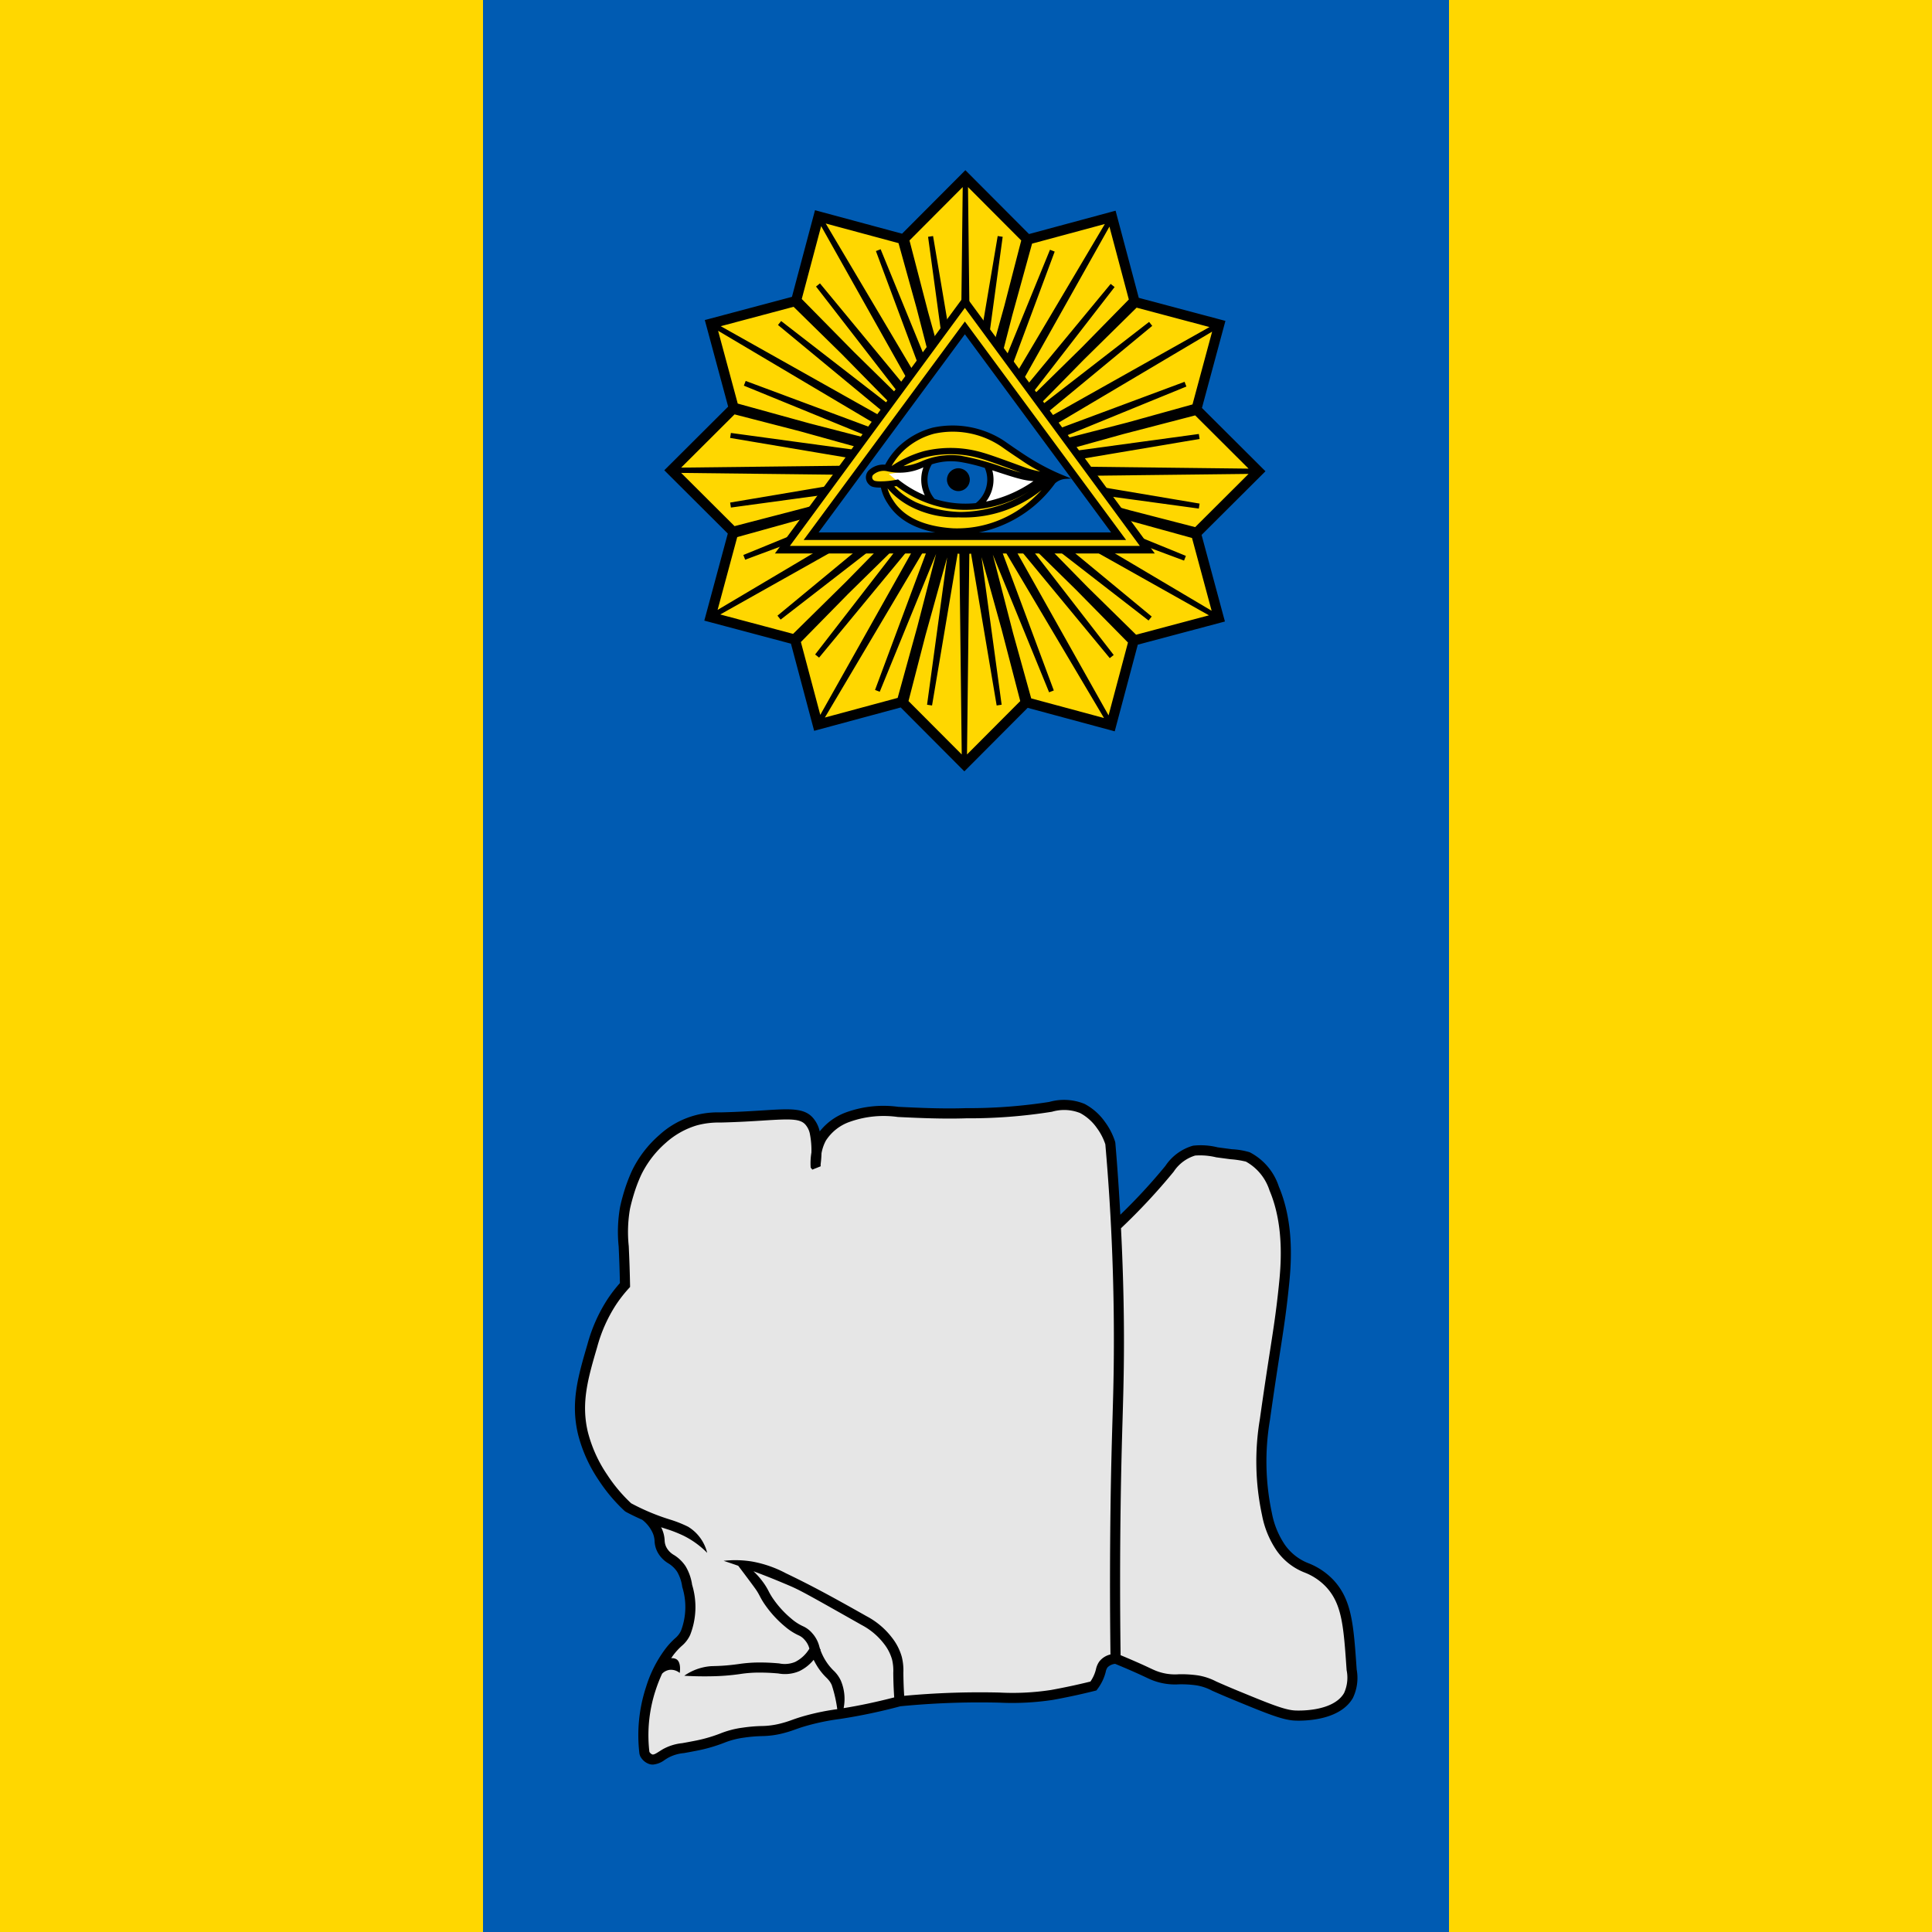
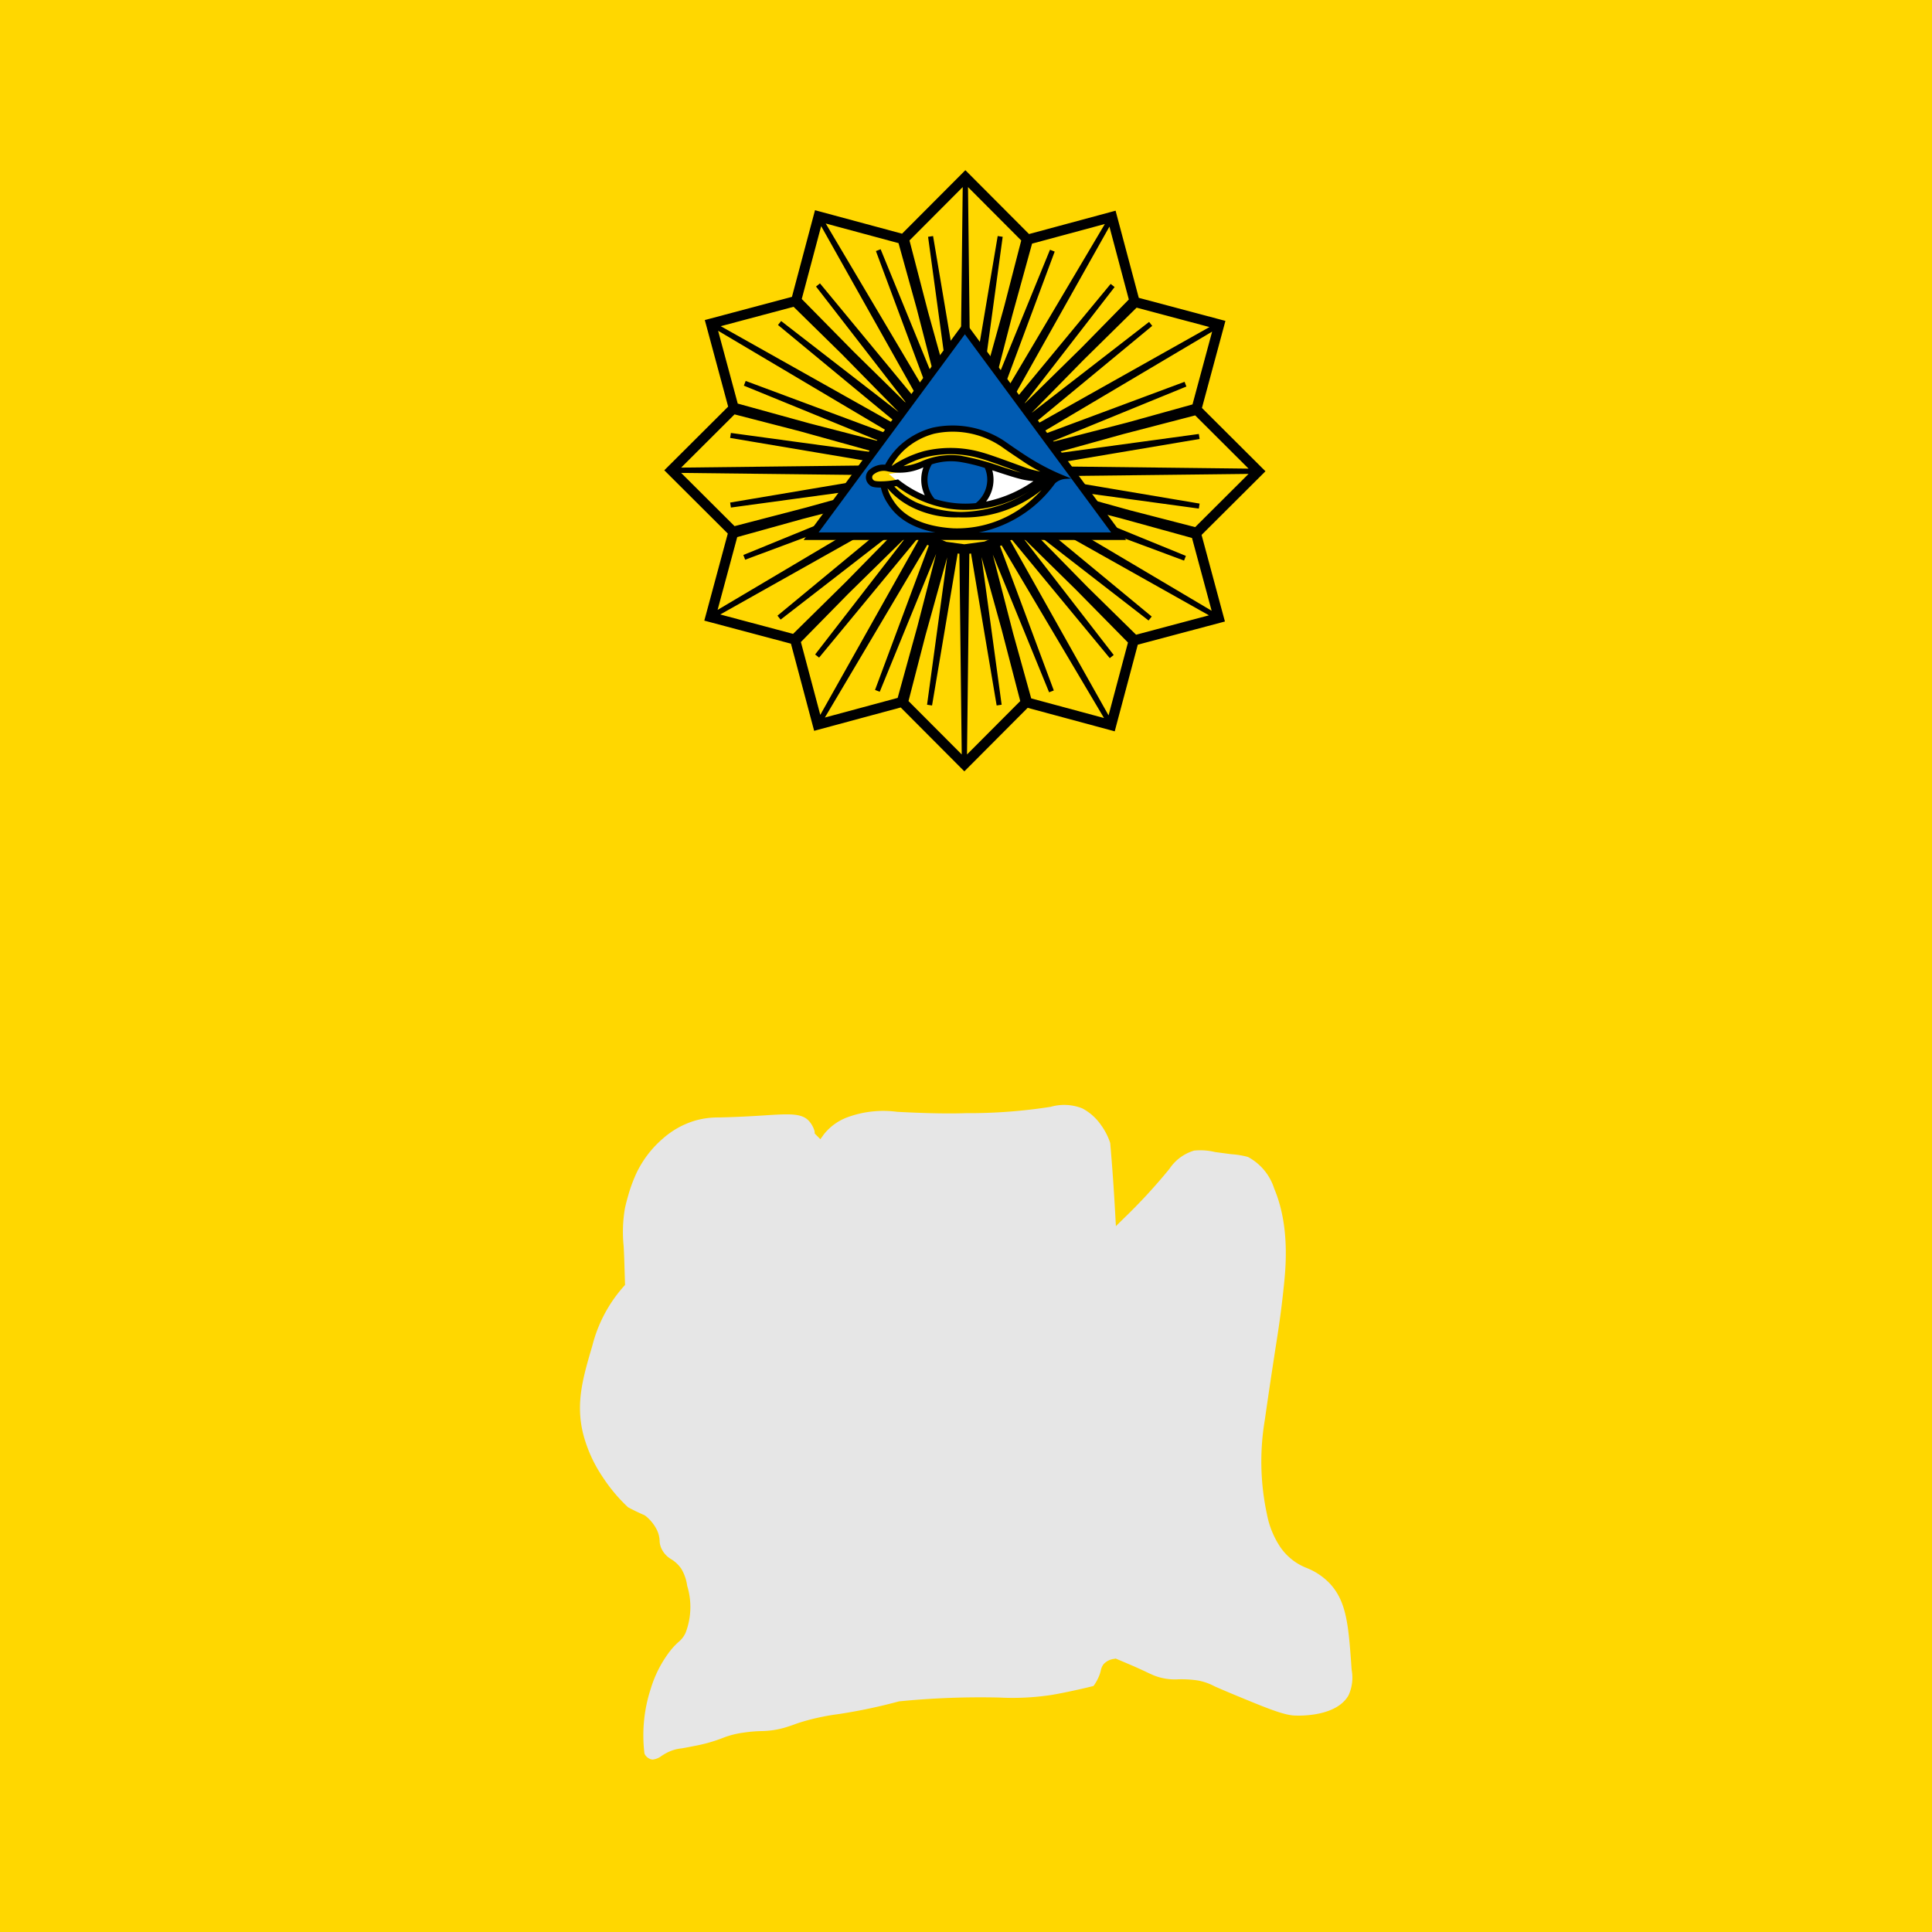
<svg xmlns="http://www.w3.org/2000/svg" viewBox="0 0 191.348 191.348">
  <defs>
    <style>.a,.c{fill:gold;}.b,.d{fill:#005bb2;}.c,.d{stroke:#000;stroke-miterlimit:10;stroke-width:0.75px;}.e{fill:#fff;}.f{fill:#e6e6e6;}</style>
  </defs>
  <rect class="a" width="191.348" height="191.348" />
-   <rect class="b" x="47.837" width="95.674" height="191.348" />
-   <path class="a" d="M118.589,40.655l-.101-.101.037-.137q1.112-4.142,2.233-8.279l.001-.004q-4.117-1.088-8.238-2.193l-.137-.037-.037-.138q-1.111-4.141-2.208-8.287l-.004.001Q106.03,22.591,101.905,23.697l-.138.037-6.157-6.172-.001.001q-3,3.015-6.016,6.036l-.101.101-8.42-2.27-2.23,8.375-3.381.902q-2.524.674-5.045,1.343l-.002 0q.776,2.853,1.543,5.712l.716,2.658-.101.101q-3.038,3.031-6.076,6.056l0.0.001q1.791,1.778,3.58,3.564L72.638,52.695l-2.274,8.419.001 0q2.648.7,5.296,1.409l3.082.821,2.244,8.424,8.366-2.255.101.101q3.032,3.039,6.057,6.076l.001-.001q2.762-2.775,5.529-5.548l.592-.594,3.61.973q2.405.648,4.807,1.297l.003.001q1.09-4.119,2.193-8.239l.037-.137,8.424-2.244q-1.111-4.112-2.218-8.233l-.037-.138.101-.101q3.03-3.023,6.071-6.051l.001-.001-2.227-2.22Q120.493,42.557,118.589,40.655Z" />
  <path d="M119.006,52.979l6.327-6.305-.355-.352q-2.968-2.953-5.936-5.917,1.096-4.072,2.195-8.141l.13-.482-.481-.128q-4.049-1.074-8.1-2.156-1.087-4.075-2.169-8.148l-.127-.483-.483.131q-4.042,1.094-8.091,2.182-2.978-2.985-5.953-5.972L95.611,16.855l-.353.354q-2.953,2.968-5.916,5.936-4.072-1.096-8.141-2.195l-.482-.131-.128.483q-1.074,4.047-2.156,8.099-4.075,1.086-8.148,2.169l-.483.128.131.482q1.094,4.041,2.183,8.092-2.985,2.978-5.972,5.952l-.354.352.354.353q2.969,2.953,5.936,5.916-1.096,4.072-2.196,8.141l-.131.481.483.129q4.047,1.074,8.099,2.155,1.086,4.075,2.169,8.148l.128.483.482-.131q4.042-1.093,8.091-2.183Q92.186,73.055,95.159,76.042l.353.353.353-.354q2.954-2.969,5.916-5.936,4.074,1.097,8.142,2.196l.482.131.127-.483q1.075-4.047,2.156-8.099,4.075-1.086,8.148-2.168l.483-.129-.132-.482Q120.094,57.03,119.006,52.979ZM79.238,42.716,86.991,44.871,72.389,42.88l-.075.494,15.054,2.538-.023.171-19.883.23q2.644-2.632,5.289-5.272Zm13.558-4.392L87.219,24.685l-.466.182,5.329,14.307-.16.065L81.781,22.136q3.602.973,7.21,1.944l1.793,6.455Zm2.323.084-.168.023L92.412,23.378l-.494.075L93.911,38.074q-.993-3.57-1.983-7.139L90.077,23.816q2.638-2.645,5.272-5.289ZM91.07,39.731l-.134.104L81.211,28.067l-.391.312L89.856,40.044q-2.645-2.594-5.287-5.19L79.407,29.613q.962-3.609,1.921-7.217Zm-2.056,1.087L77.366,31.796l-.312.391,11.769,9.725-.106.137-17.334-9.742q3.606-.958,7.216-1.921l4.781,4.693Zm-.789,2.082-.064.157L73.854,37.729l-.182.466,13.656,5.583q-3.586-.924-7.171-1.851l-7.091-1.957-1.944-7.21Zm-.879,4.167.023.168-15.054,2.539.075.494,14.62-1.993q-3.569.993-7.138,1.983L72.752,52.109l-5.289-5.271ZM73.016,53.195l6.454-1.793,7.79-2.01L73.621,54.968l.182.466,14.307-5.329.065.16L71.072,60.406Q72.045,56.804,73.016,53.195Zm15.651-2.079.104.134L77.003,60.976l.312.391,11.663-9.035q-2.594,2.645-5.188,5.285l-5.241,5.163L71.333,60.858Zm-4.653,7.691,5.74-5.635L80.732,64.82l.391.312L90.848,53.364l.136.105-9.742,17.334q-.958-3.606-1.921-7.216ZM81.696,71.066,91.837,53.962l.157.064L86.665,68.332l.466.182L92.714,54.858q-.924,3.587-1.851,7.172l-1.957,7.091Zm9.957-8.115,2.155-7.753L91.817,69.797l.494.075,2.538-15.054.171.023.231,19.883q-2.632-2.644-5.272-5.289ZM90.458,51.804l-1.226-1.581-.68-1.665-.271-1.982.243-1.781.757-1.853L90.383,41.522,91.964,40.296l1.665-.68,1.982-.271,1.781.243,1.853.757,1.421,1.102,1.226,1.581.68,1.665.271,1.982-.243,1.781-.758,1.853L100.74,51.729l-1.581,1.226-1.665.68-1.982.271-1.781-.243-1.853-.757Zm7.87,3.123L103.904,68.565l.466-.182-5.329-14.307L99.2,54.011l10.142,17.103q-3.602-.973-7.21-1.944l-1.794-6.456Zm13.558-4.393-7.752-2.154,14.6,1.99.076-.494-15.056-2.539.023-.171,19.883-.23q-2.644,2.632-5.288,5.271Zm-8.108-4.352-.023-.168,15.056-2.538-.076-.494L104.113,44.975q3.568-.993,7.139-1.983l7.12-1.85q2.643,2.638,5.288,5.272Zm14.33-6.127-6.455,1.793-7.79,2.011,13.64-5.577-.182-.466-14.308,5.329-.065-.16L120.051,32.845Q119.078,36.447,118.107,40.055Zm-15.652,2.079-.104-.134,11.768-9.726-.312-.391L102.143,40.919q2.594-2.645,5.189-5.286l5.24-5.162,7.217,1.921Zm4.654-7.692-5.739,5.634,9.021-11.646-.39-.312L100.274,39.886l-.137-.106,9.742-17.334q.958,3.606,1.921,7.216Zm2.317-12.257L99.286,39.289l-.156-.064L104.458,24.918l-.466-.182L98.407,38.397q.924-3.59,1.853-7.176l1.958-7.092Q105.824,23.159,109.427,22.185Zm-9.957,8.117-2.154,7.755,1.991-14.604-.494-.075L96.274,38.432l-.172-.023-.23-19.882q2.632,2.643,5.272,5.289ZM96.004,54.841l.168-.023,2.538,15.054.494-.075L97.212,55.177q.993,3.569,1.982,7.138l1.852,7.12q-2.638,2.646-5.272,5.29Zm4.048-1.322.135-.104,9.726,11.768.39-.312-9.033-11.662q2.644,2.593,5.284,5.187l5.162,5.241q-.962,3.609-1.922,7.217Zm2.057-1.087,11.646,9.023.312-.391-11.769-9.726.106-.136,17.334,9.741q-3.606.958-7.217,1.921L107.742,58.171Zm.788-2.082.064-.157,14.308,5.329.182-.466-13.657-5.583q3.587.924,7.172,1.852l7.092,1.957q.971,3.606,1.944,7.21Z" />
-   <polygon class="c" points="95.562 29.86 77.49 54.441 95.562 54.441 113.632 54.441 95.562 29.86" />
  <polygon class="d" points="95.562 32.475 80.335 53.105 95.562 53.105 110.788 53.105 95.562 32.475" />
  <path class="a" d="M104.071,47.3l.278.223a.597.597,0,0,0-.074.124l-.025.045a11.734,11.734,0,0,1-1.578,1.772,11.526,11.526,0,0,1-7.638,3.196c-.208,0-.422-.01-.635-.025-3.027-.184-5.122-1.176-6.218-2.938a4.273,4.273,0,0,1-.645-1.519l-.04-.208-.179.015h-.139c-.645,0-.784-.099-.873-.208a.65.65,0,0,1,.035-1.032,2.211,2.211,0,0,1,1.583-.372H87.962l-.119-.03.119-.213a7.026,7.026,0,0,1,1.335-1.742,7.314,7.314,0,0,1,3.151-1.732,8.91,8.91,0,0,1,6.655,1.156c.159.099.303.203.491.337l.094.06c.323.228.789.551,1.653,1.122a15.114,15.114,0,0,0,2.308,1.33,1.049,1.049,0,0,0,.144.055l.099.04,1.136.471-1.221-.114c-.248-.02-.536-.05-.824-.099-.035-.005-.065-.015-.094-.02l-.035.372a7.26,7.26,0,0,1-1.752-.233c-.586-.154-1.261-.367-2.02-.615A25.055,25.055,0,0,0,95.054,45.433a7.017,7.017,0,0,0-3.687.551,9.003,9.003,0,0,1-1.504.447l.392.02-1.241,1.33-.139.035.06.045a11.171,11.171,0,0,0,4.983,2.194,10.37,10.37,0,0,0,1.702.144c.402,0,.789-.035,1.127-.065l.074-.01a12.849,12.849,0,0,0,6.402-2.735l.05-.04h.06l.104-.015a1.216,1.216,0,0,1,.134-.01l.486-.03.005-.005h.02Z" />
  <path class="b" d="M97.903,47.508a3.072,3.072,0,0,1-1.211,2.442,10.292,10.292,0,0,1-2.744-.079,10.673,10.673,0,0,1-1.454-.347,3.063,3.063,0,0,1-.288-3.638,6.156,6.156,0,0,1,2.824-.268,17.442,17.442,0,0,1,2.596.625A2.981,2.981,0,0,1,97.903,47.508Z" />
-   <circle cx="94.919" cy="47.508" r="1.132" />
  <path class="e" d="M102.718,47.48a6.802,6.802,0,0,1-1.669-.236c-.539-.135-1.186-.345-1.871-.567l-.129-.042c-.191-.065-.387-.128-.584-.191-.119-.039-.239-.077-.359-.117l-.119-.039.041.118a3.359,3.359,0,0,1,.185,1.102,3.395,3.395,0,0,1-.922,2.315l-.124.133.179-.03a12.848,12.848,0,0,0,5.407-2.334l.147-.109Z" />
  <path class="e" d="M91.429,47.508a3.349,3.349,0,0,1,.307-1.413l.063-.138-.142.053c-.045.017-.09.033-.136.05l-.108.039c-.545.205-1.031.349-1.191.396a16.02,16.02,0,0,1-2.053.425l-.135.02.841.721.069.054a11.363,11.363,0,0,0,2.9,1.642l.172.065-.096-.156A3.344,3.344,0,0,1,91.429,47.508Z" />
  <path d="M105.587,47.188c-.622-.245-1.229-.518-1.806-.809a24.1,24.1,0,0,1-2.271-1.313c-.866-.571-1.335-.898-1.646-1.115l-.194-.135c-.145-.101-.266-.185-.4-.27a9.329,9.329,0,0,0-6.897-1.191,7.79,7.79,0,0,0-3.29,1.802,7.204,7.204,0,0,0-1.415,1.864,2.115,2.115,0,0,0-1.534.486.977.977,0,0,0-.167,1.37.899.899,0,0,0,.121.127c.164.183.406.29,1.158.29a4.542,4.542,0,0,0,.671,1.568c1.153,1.852,3.327,2.89,6.46,3.086.204.014.416.021.648.021a12.304,12.304,0,0,0,9.475-5.101,1.611,1.611,0,0,1,.405-.272,1.739,1.739,0,0,1,.645-.167l.562-.035ZM87.314,47.671c-.309.009-.697-.005-.791-.114a.353.353,0,0,1-.071-.494.392.392,0,0,1,.094-.088,1.565,1.565,0,0,1,1.341-.298,5.434,5.434,0,0,0,3.568-.393,3.582,3.582,0,0,0,.137,2.77,11.159,11.159,0,0,1-2.532-1.486l-.117-.091-.14.032a7.657,7.657,0,0,1-1.489.162Zm7.817,3.036a11.811,11.811,0,0,1-4.421-.969,8.345,8.345,0,0,1-1.245-.752,7.095,7.095,0,0,1-.899-.807c.075-.011.15-.022.223-.036a11.496,11.496,0,0,0,5.077,2.217l0.0 0a11.196,11.196,0,0,0,1.451.133,11.913,11.913,0,0,0,6.65-1.849A12.89,12.89,0,0,1,95.131,50.707Zm-3.437-5.43a10.448,10.448,0,0,1,5.466.153c.729.203,1.774.585,3.858,1.349l.105.038c-.537-.143-1.171-.347-1.938-.598A25.364,25.364,0,0,0,95.094,45.126a7.321,7.321,0,0,0-3.843.57,5.898,5.898,0,0,1-1.768.473A9.85,9.85,0,0,1,91.694,45.277Zm2.274,4.47a10.591,10.591,0,0,1-1.403-.333,2.921,2.921,0,0,1-.276-3.425,6.085,6.085,0,0,1,2.721-.249,17.332,17.332,0,0,1,2.525.604,2.871,2.871,0,0,1,.244,1.164,2.967,2.967,0,0,1-1.134,2.321A10.154,10.154,0,0,1,93.968,49.747Zm3.693-.071a3.583,3.583,0,0,0,.739-2.168,3.541,3.541,0,0,0-.123-.929l.121.04c.199.064.397.128.593.194l.131.042c.688.223,1.337.434,1.879.569a6.971,6.971,0,0,0,1.351.227A12.688,12.688,0,0,1,97.661,49.676Zm-7.227.62a9.692,9.692,0,0,0,4.5.945c.153.006.355.013.567.01a12.099,12.099,0,0,0,4.407-.828,12.266,12.266,0,0,0,3.252-1.888q-.334.363-.698.697a11.056,11.056,0,0,1-8.046,3.093c-2.921-.181-4.931-1.121-5.974-2.799a3.962,3.962,0,0,1-.54-1.158A7.686,7.686,0,0,0,90.434,50.296Zm6.894-5.468a11.177,11.177,0,0,0-5.791-.155,10.857,10.857,0,0,0-3.191,1.462l-.028-.005A6.765,6.765,0,0,1,89.512,44.611a7.081,7.081,0,0,1,3.013-1.657,8.588,8.588,0,0,1,6.414,1.121c.151.094.285.188.459.311l.111.078c.382.266.848.586,1.657,1.121A14.993,14.993,0,0,0,103.03,46.704a9.975,9.975,0,0,1-1.675-.465C99.261,45.472,98.106,45.05,97.328,44.828Z" />
  <path class="f" d="M65.943,173.652a4.042,4.042,0,0,1,1.571-.491l.135-.024c.292-.05.647-.119,1.091-.208a15.353,15.353,0,0,0,2.756-.765,8.72,8.72,0,0,1,2.14-.561,13.742,13.742,0,0,1,1.792-.154,8.655,8.655,0,0,0,2.219-.321c.335-.095.571-.177.799-.256l.16-.056c.247-.095.565-.208,1.195-.388a22.934,22.934,0,0,1,3.199-.655l.14-.02a54.014,54.014,0,0,0,5.901-1.248,81.815,81.815,0,0,1,9.937-.377,25.677,25.677,0,0,0,5.191-.262c1.104-.188,2.338-.464,2.349-.467h.002c.712-.152,1.312-.3,1.757-.411l.04-.025a4.611,4.611,0,0,0,.445-.761,3.487,3.487,0,0,0,.258-.734,1.569,1.569,0,0,1,.269-.633,1.685,1.685,0,0,1,1.063-.538l.148-.028.14.058c.334.139.768.323,1.284.544l.37.158c.676.303,1.106.497,1.397.644l.531.239a5.659,5.659,0,0,0,2.529.407h.016a11.442,11.442,0,0,1,1.784.104,5.513,5.513,0,0,1,1.71.578c.586.262,1.295.564,2.168.925,2.992,1.236,4.641,1.917,5.768,1.983l.095.002c.671.027,4.09.05,5.263-1.992a4.21,4.21,0,0,0,.314-2.537c-.303-4.325-.47-6.707-2.14-8.525a6.465,6.465,0,0,0-2.29-1.554,5.643,5.643,0,0,1-2.599-2.024,8.776,8.776,0,0,1-1.36-3.306,24.766,24.766,0,0,1-.207-9.362c.36-2.539.646-4.41.854-5.776l.146-.961c.373-2.355.618-3.967.878-6.485.186-1.782.619-5.956-.954-9.675a5.376,5.376,0,0,0-2.605-3.13,8.331,8.331,0,0,0-1.641-.27l-1.615-.215a6.14,6.14,0,0,0-2.073-.142,4.47,4.47,0,0,0-2.442,1.809,55.668,55.668,0,0,1-4.512,4.898l-.789.776-.061-1.105c-.144-2.605-.308-4.929-.5-7.103l-.013-.065a6.437,6.437,0,0,0-.922-1.773,5.223,5.223,0,0,0-1.822-1.615,4.861,4.861,0,0,0-3.138-.159,52.315,52.315,0,0,1-8.389.629c-2.354.078-4.932-.041-6.17-.1l-.667-.035a10.293,10.293,0,0,0-4.809.507,5.352,5.352,0,0,0-2.435,1.729l-.343.479-.56-.561-.013-.232a2.613,2.613,0,0,0-.455-.89c-.71-.924-1.943-.843-4.643-.668-1.184.075-2.503.151-4.13.19l-.271.005a8.333,8.333,0,0,0-2.337.314,8.479,8.479,0,0,0-3.206,1.793,10.41,10.41,0,0,0-2.585,3.372,15.056,15.056,0,0,0-.78,2.067l-.024.085c-.057.197-.23.794-.349,1.348a13.742,13.742,0,0,0-.129,3.781c.021.367.038.783.056,1.249l.08,2.579-.13.147a13.977,13.977,0,0,0-3.105,5.856c-.93,3.162-1.664,5.66-.925,8.704a13.784,13.784,0,0,0,1.963,4.345,16.288,16.288,0,0,0,2.491,2.967l.04.021c.454.246.981.501,1.57.758l.101.06a4.076,4.076,0,0,1,1.173,1.457,2.744,2.744,0,0,1,.246,1.01,1.935,1.935,0,0,0,.225.871,2.394,2.394,0,0,0,.909.961,3.21,3.21,0,0,1,1.027.977,4.511,4.511,0,0,1,.57,1.669,7.125,7.125,0,0,1-.159,4.652,2.557,2.557,0,0,1-.718.926A7.02,7.02,0,0,0,66.228,163.7a11.67,11.67,0,0,0-1.774,3.546,14.859,14.859,0,0,0-.628,6.414l.038.094a1.048,1.048,0,0,0,.594.484.885.885,0,0,0,.202.03,1.812,1.812,0,0,0,.875-.369l.117-.074A3.172,3.172,0,0,1,65.943,173.652Z" />
-   <path d="M134.368,165.348c-.306-4.427-.474-6.865-2.27-8.827a6.838,6.838,0,0,0-2.446-1.673,5.104,5.104,0,0,1-2.404-1.863,8.355,8.355,0,0,1-1.278-3.13,24.381,24.381,0,0,1-.199-9.176c.427-3.029.745-5.078,1.002-6.734.372-2.392.617-3.972.878-6.504.188-1.824.63-6.096-.993-9.92a5.851,5.851,0,0,0-2.882-3.399,7.267,7.267,0,0,0-1.756-.299l-1.424-.19a6.936,6.936,0,0,0-2.435-.163,4.899,4.899,0,0,0-2.74,2.004,56.802,56.802,0,0,1-4.462,4.835c-.132-2.364-.289-4.737-.495-7.124l-.022-.11a6.742,6.742,0,0,0-1.014-1.972,5.746,5.746,0,0,0-2.011-1.771,5.375,5.375,0,0,0-3.5-.195,51.775,51.775,0,0,1-8.268.616c-2.25.078-4.662-.036-6.118-.104l-.563-.027a10.884,10.884,0,0,0-5.13.533,5.902,5.902,0,0,0-2.654,1.907l-.007-.034a3,3,0,0,0-.562-1.193c-.866-1.127-2.268-1.036-5.066-.86-1.092.069-2.452.155-4.11.195l-.133.003a8.531,8.531,0,0,0-6.023,2.257,11.089,11.089,0,0,0-2.685,3.506,16.375,16.375,0,0,0-.809,2.155c-.002.007-.231.755-.377,1.453a14.262,14.262,0,0,0-.138,3.917c.023.521.05,1.124.075,1.84.014.392.033,1.009.048,1.778a14.355,14.355,0,0,0-1.218,1.581,15.723,15.723,0,0,0-1.994,4.468c-.946,3.234-1.693,5.788-.928,8.956a14.398,14.398,0,0,0,2.032,4.504,16.352,16.352,0,0,0,2.584,3.069l.103.073c.531.287,1.08.547,1.634.792a3.436,3.436,0,0,1,1.018,1.27,2.192,2.192,0,0,1,.203.839,2.548,2.548,0,0,0,.277,1.062,2.884,2.884,0,0,0,1.085,1.143,2.766,2.766,0,0,1,.873.834,4.049,4.049,0,0,1,.505,1.504,6.61,6.61,0,0,1-.118,4.32,2.154,2.154,0,0,1-.598.772,7.519,7.519,0,0,0-1.021,1.129,12.292,12.292,0,0,0-1.849,3.69,15.259,15.259,0,0,0-.649,6.638l.059.183a1.575,1.575,0,0,0,.925.812,1.217,1.217,0,0,0,.342.049,2.261,2.261,0,0,0,1.18-.469c.104-.066.213-.136.327-.201a3.999,3.999,0,0,1,1.568-.468c.296-.053.652-.116,1.1-.206a15.613,15.613,0,0,0,2.845-.799,8.25,8.25,0,0,1,2.027-.529,14.596,14.596,0,0,1,1.729-.149,8.923,8.923,0,0,0,2.34-.34c.431-.117.7-.214.992-.319.293-.105.612-.22,1.17-.377a22.634,22.634,0,0,1,3.135-.646l.141-.02a54.83,54.83,0,0,0,5.959-1.253,81.089,81.089,0,0,1,9.784-.359,26.818,26.818,0,0,0,5.304-.27c1.116-.198,2.369-.474,2.369-.474.74-.163,1.354-.312,1.789-.421l.171-.044.106-.141a4.883,4.883,0,0,0,.524-.873,4.799,4.799,0,0,0,.292-.831,1.132,1.132,0,0,1,.171-.431,1.21,1.21,0,0,1,.763-.356c.412.169.975.404,1.65.7.695.306,1.089.49,1.372.624.22.104.376.177.551.25a6.16,6.16,0,0,0,2.738.454,10.55,10.55,0,0,1,1.727.1,4.998,4.998,0,0,1,1.571.534c.475.209,1.142.504,2.182.932,3.153,1.298,4.735,1.949,5.932,2.019.072.004.233.012.46.012,1.194,0,4.192-.211,5.361-2.245A4.602,4.602,0,0,0,134.368,165.348Zm-53.144-2.028c-.025-.077-.049-.152-.07-.224a3.122,3.122,0,0,0-.718-1.352,2.624,2.624,0,0,0-.94-.695,4.831,4.831,0,0,1-1.1-.716,9.821,9.821,0,0,1-1.786-1.935,6.267,6.267,0,0,1-.481-.799,6.355,6.355,0,0,0-.457-.766,8.001,8.001,0,0,0-1.046-1.214c1.091.407,2.061.795,2.872,1.137,1.648.695,1.371.525,7.85,4.19a6.731,6.731,0,0,1,2.193,1.845,4.516,4.516,0,0,1,.806,1.557,4.681,4.681,0,0,1,.124,1.337c.003.232.006.506.015.841.016.557.044,1.081.078,1.587-1.802.464-3.482.82-5.01,1.062a4.643,4.643,0,0,0-.272-2.713,3.225,3.225,0,0,0-.74-1.022,5.42,5.42,0,0,1-1.289-2.032c.01-.02.023-.035.033-.055Zm28.765-14.088c-.067,4.901-.069,9.819-.006,14.628a1.975,1.975,0,0,0-1.092.679,2.06,2.06,0,0,0-.344.779,3.666,3.666,0,0,1-.55,1.225c-.411.102-.95.23-1.583.37-.003.001-1.232.271-2.329.466a24.929,24.929,0,0,1-5.11.253,81.436,81.436,0,0,0-9.422.324c-.03-.463-.053-.948-.067-1.456-.009-.329-.013-.598-.015-.825a5.603,5.603,0,0,0-.159-1.589,5.493,5.493,0,0,0-.968-1.889A7.654,7.654,0,0,0,85.84,160.078c-3.832-2.166-5.713-3.16-8.016-4.266a11.424,11.424,0,0,0-3.352-1.159,10.345,10.345,0,0,0-2.801-.066c.504.164.979.327,1.445.49.91,1.203,1.573,2.097,1.733,2.328.119.172.208.322.208.322.073.122.128.228.185.336a7.178,7.178,0,0,0,.548.908,10.842,10.842,0,0,0,1.971,2.136,5.872,5.872,0,0,0,1.295.841,1.641,1.641,0,0,1,.632.463,2.043,2.043,0,0,1,.475.872,3.443,3.443,0,0,1-1.409,1.316,2.676,2.676,0,0,1-1.591.146c-.431-.036-.965-.081-1.689-.088a14.08,14.08,0,0,0-2.356.158c-.304.04-.626.082-1.019.118-.859.079-1.38.073-1.701.089a5.307,5.307,0,0,0-2.629.947c.66.039,1.328.059,1.996.059q.327,0,.653-.006a22.25,22.25,0,0,0,2.831-.216,12.523,12.523,0,0,1,2.217-.149c.693.007,1.204.05,1.615.084a3.615,3.615,0,0,0,2.098-.235,4.159,4.159,0,0,0,1.405-1.115c.084.17.18.352.306.558a5.936,5.936,0,0,0,.942,1.194,3.05,3.05,0,0,1,.358.407,2.471,2.471,0,0,1,.185.33,13.244,13.244,0,0,1,.549,2.398,23.715,23.715,0,0,0-3.257.671c-.59.167-.926.288-1.236.399-.271.097-.519.187-.917.295a7.972,7.972,0,0,1-2.115.306,15.301,15.301,0,0,0-1.837.16,9.158,9.158,0,0,0-2.233.582,14.699,14.699,0,0,1-2.688.754c-.439.088-.789.149-1.079.201a4.993,4.993,0,0,0-1.891.586c-.128.074-.25.151-.366.226-.338.216-.554.349-.707.302a.576.576,0,0,1-.281-.257,14.234,14.234,0,0,1,.616-6.097,14.795,14.795,0,0,1,.645-1.644,1.289,1.289,0,0,1,.757-.379,1.359,1.359,0,0,1,.985.309c.016-.096.157-1.012-.294-1.338a.83.83,0,0,0-.551-.118c.057-.08.097-.156.157-.237a6.527,6.527,0,0,1,.902-.996,3.126,3.126,0,0,0,.818-1.069,7.552,7.552,0,0,0,.195-4.976,4.906,4.906,0,0,0-.643-1.831,3.733,3.733,0,0,0-1.147-1.114,1.919,1.919,0,0,1-.758-.77,1.582,1.582,0,0,1-.172-.691,3.183,3.183,0,0,0-.287-1.166c-.019-.043-.045-.083-.066-.125.275.093.518.169.737.238a13.332,13.332,0,0,1,1.44.577,8.668,8.668,0,0,1,2.389,1.721,4.186,4.186,0,0,0-1.887-2.586,11.869,11.869,0,0,0-1.644-.666c-.399-.125-.875-.273-1.506-.516a21.727,21.727,0,0,1-2.495-1.143,15.351,15.351,0,0,1-2.38-2.839,13.458,13.458,0,0,1-1.899-4.193c-.702-2.908.012-5.35.917-8.44a14.744,14.744,0,0,1,1.867-4.195,13.457,13.457,0,0,1,1.257-1.61l.134-.146-.003-.199c-.016-.869-.038-1.564-.053-1.992-.024-.72-.052-1.325-.075-1.85a13.398,13.398,0,0,1,.117-3.667c.137-.654.352-1.356.355-1.366a15.038,15.038,0,0,1,.756-2.018,10.028,10.028,0,0,1,2.43-3.174,8.071,8.071,0,0,1,3.052-1.729,8.202,8.202,0,0,1,2.347-.29l.134-.003c1.678-.041,3.048-.128,4.149-.197,2.725-.173,3.694-.2,4.21.472a1.998,1.998,0,0,1,.377.791,8.469,8.469,0,0,1,.163,1.916,6.347,6.347,0,0,0-.073,1.479l.162.206.829-.331-.004-.198a10.348,10.348,0,0,0,.085-1.079,4.142,4.142,0,0,1,.441-1.277,4.622,4.622,0,0,1,2.415-1.869,10.008,10.008,0,0,1,4.701-.461l.58.028c1.457.067,3.895.182,6.185.104a52.074,52.074,0,0,0,8.505-.65,4.266,4.266,0,0,1,2.795.132,4.791,4.791,0,0,1,1.643,1.466,5.756,5.756,0,0,1,.847,1.628,221.717,221.717,0,0,1,.828,22.23c-.025,1.759-.07,3.299-.12,5.016C110.115,142.847,110.04,145.428,109.988,149.232Zm23.134,18.441c-1.109,1.932-4.742,1.745-4.896,1.733-1.029-.06-2.56-.689-5.614-1.946-1.024-.422-1.685-.714-2.153-.921a6.002,6.002,0,0,0-1.824-.607,11.566,11.566,0,0,0-1.882-.111,5.12,5.12,0,0,1-2.35-.378c-.161-.067-.307-.136-.51-.231-.288-.136-.688-.324-1.396-.635-.598-.262-1.112-.479-1.512-.644-.065-4.827-.066-9.765.002-14.687.052-3.798.126-6.374.192-8.643.05-1.722.095-3.267.12-5.031.066-4.541-.038-9.205-.275-13.925a60.981,60.981,0,0,0,5.218-5.601,3.911,3.911,0,0,1,2.124-1.598,6.775,6.775,0,0,1,2.094.176l1.426.19a8.989,8.989,0,0,1,1.514.235,5.011,5.011,0,0,1,2.336,2.862c1.521,3.587,1.1,7.679.919,9.426-.259,2.508-.503,4.077-.872,6.454-.258,1.66-.576,3.713-1.004,6.749a25.295,25.295,0,0,0,.217,9.543,9.264,9.264,0,0,0,1.437,3.481,6.077,6.077,0,0,0,2.8,2.191,5.829,5.829,0,0,1,2.127,1.44c1.561,1.703,1.711,3.881,2.01,8.22A3.696,3.696,0,0,1,133.122,167.674Z" />
</svg>